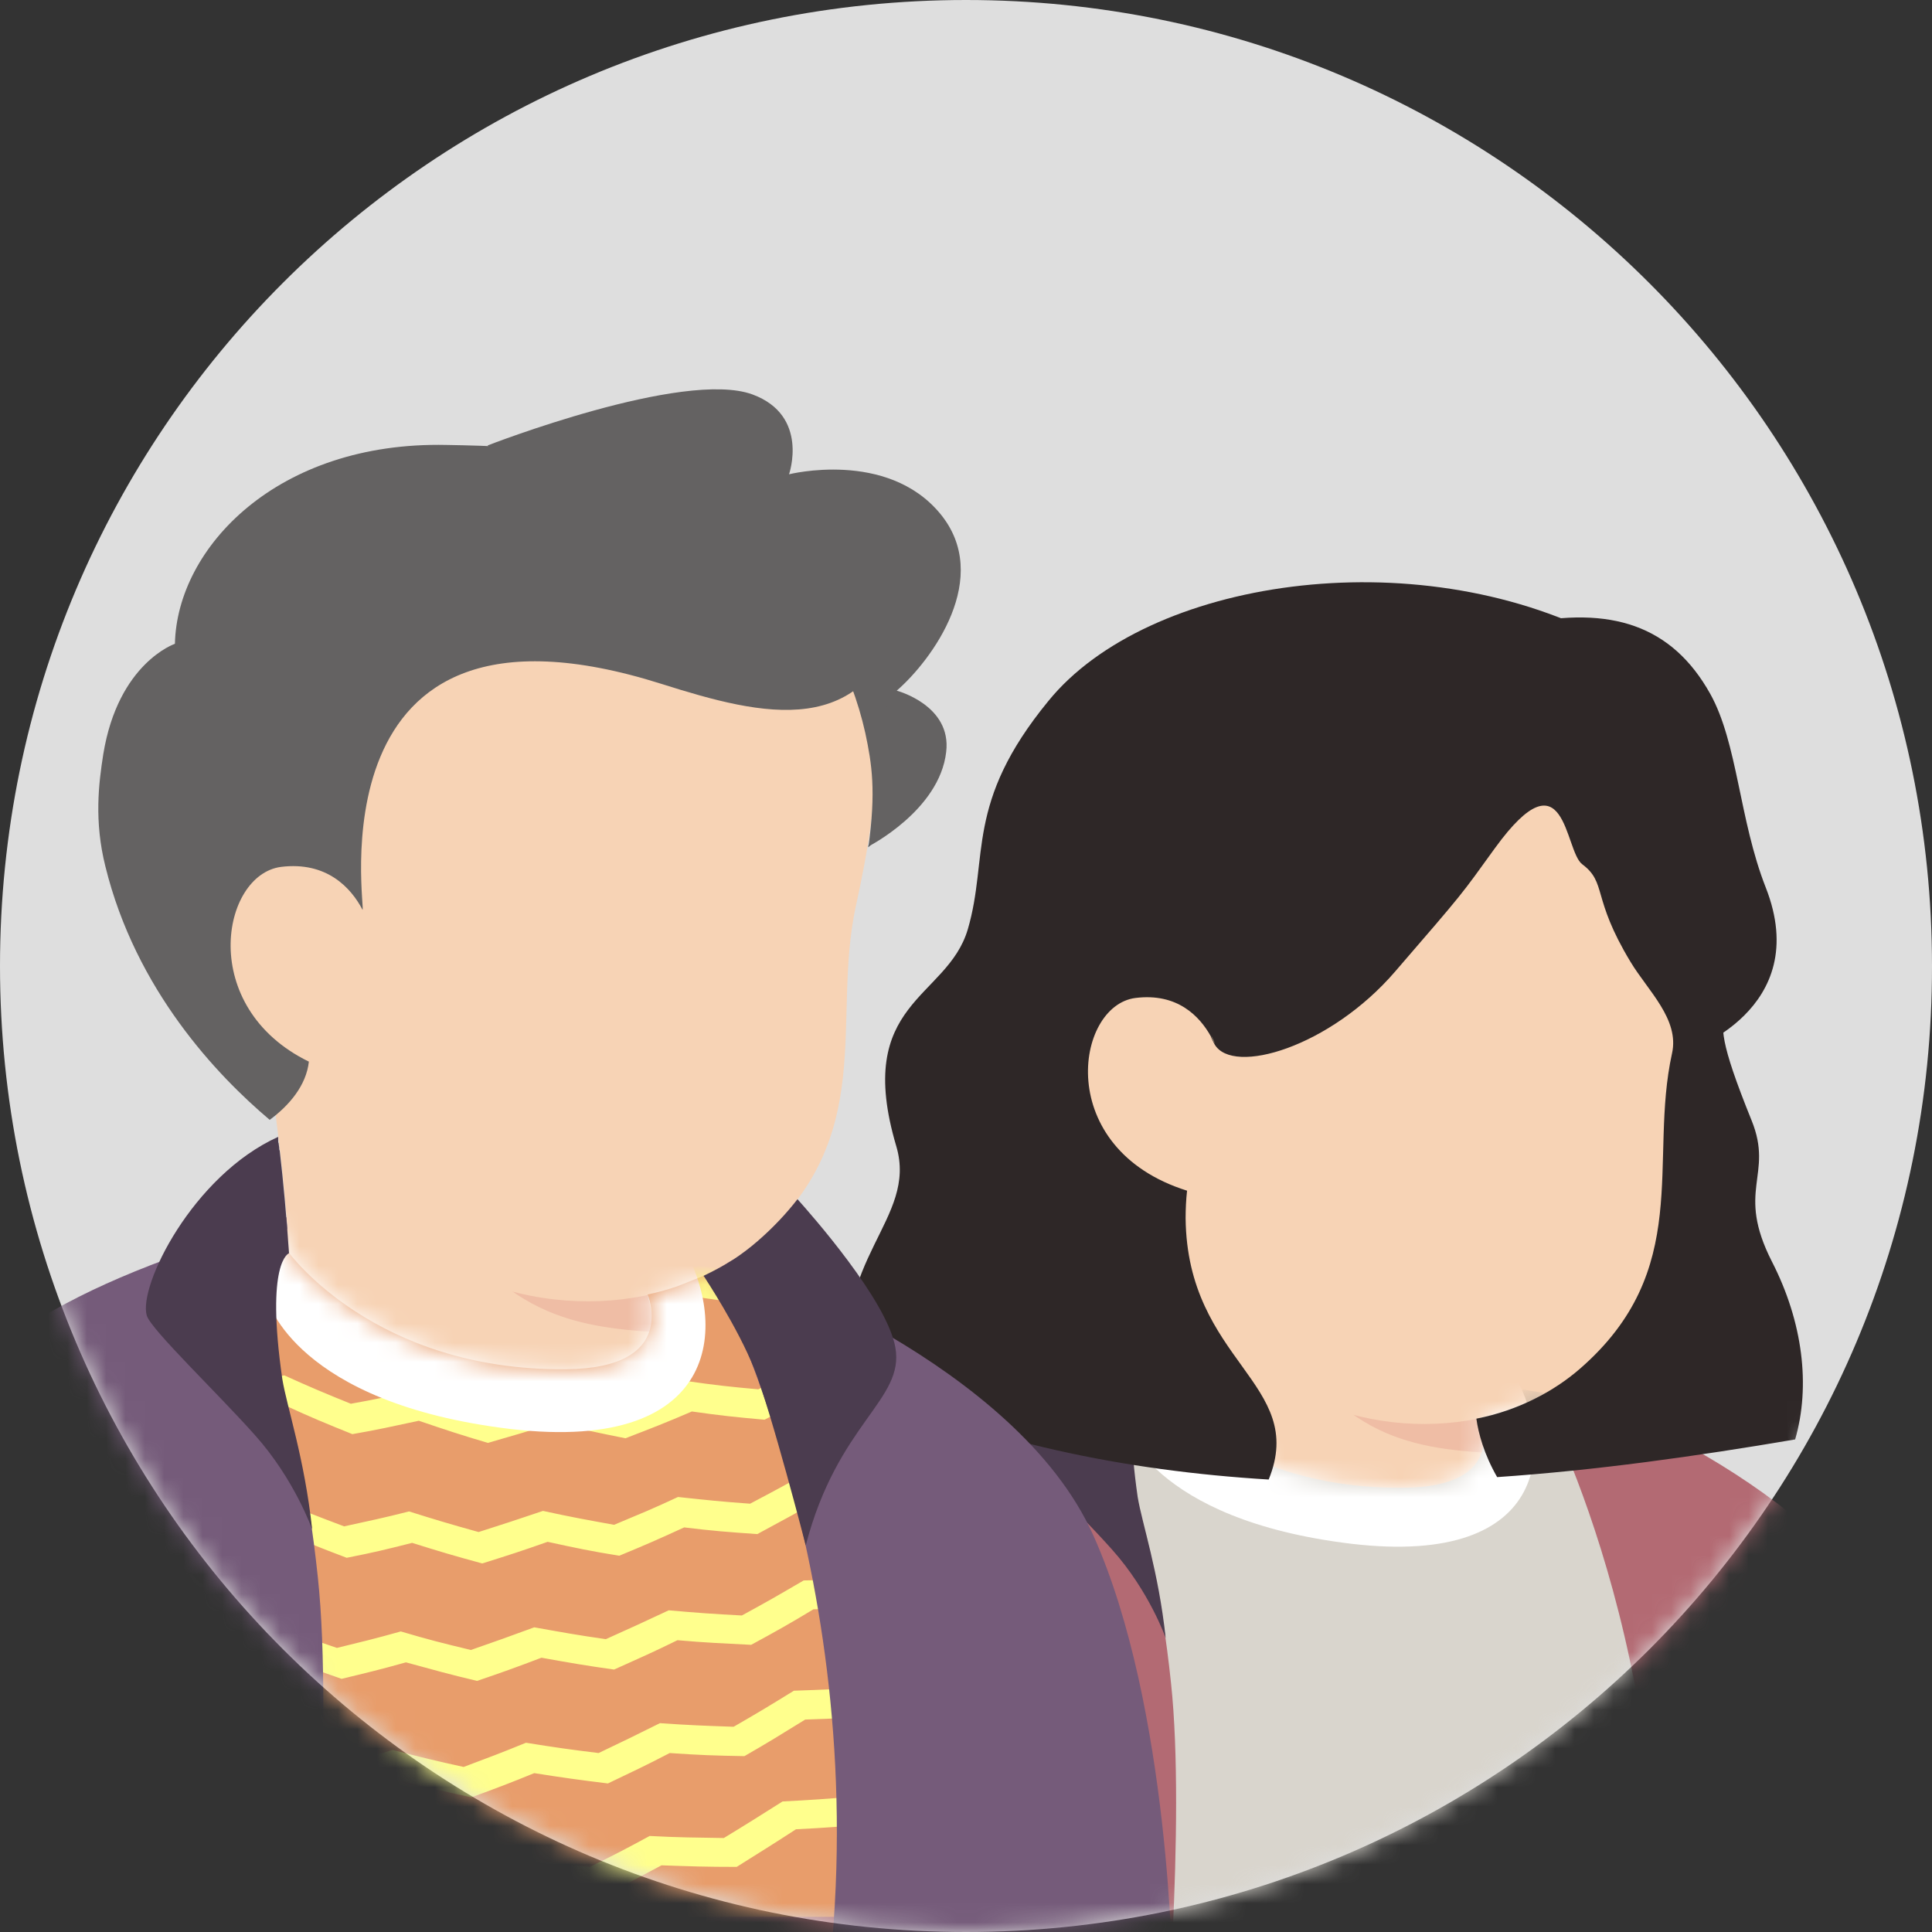
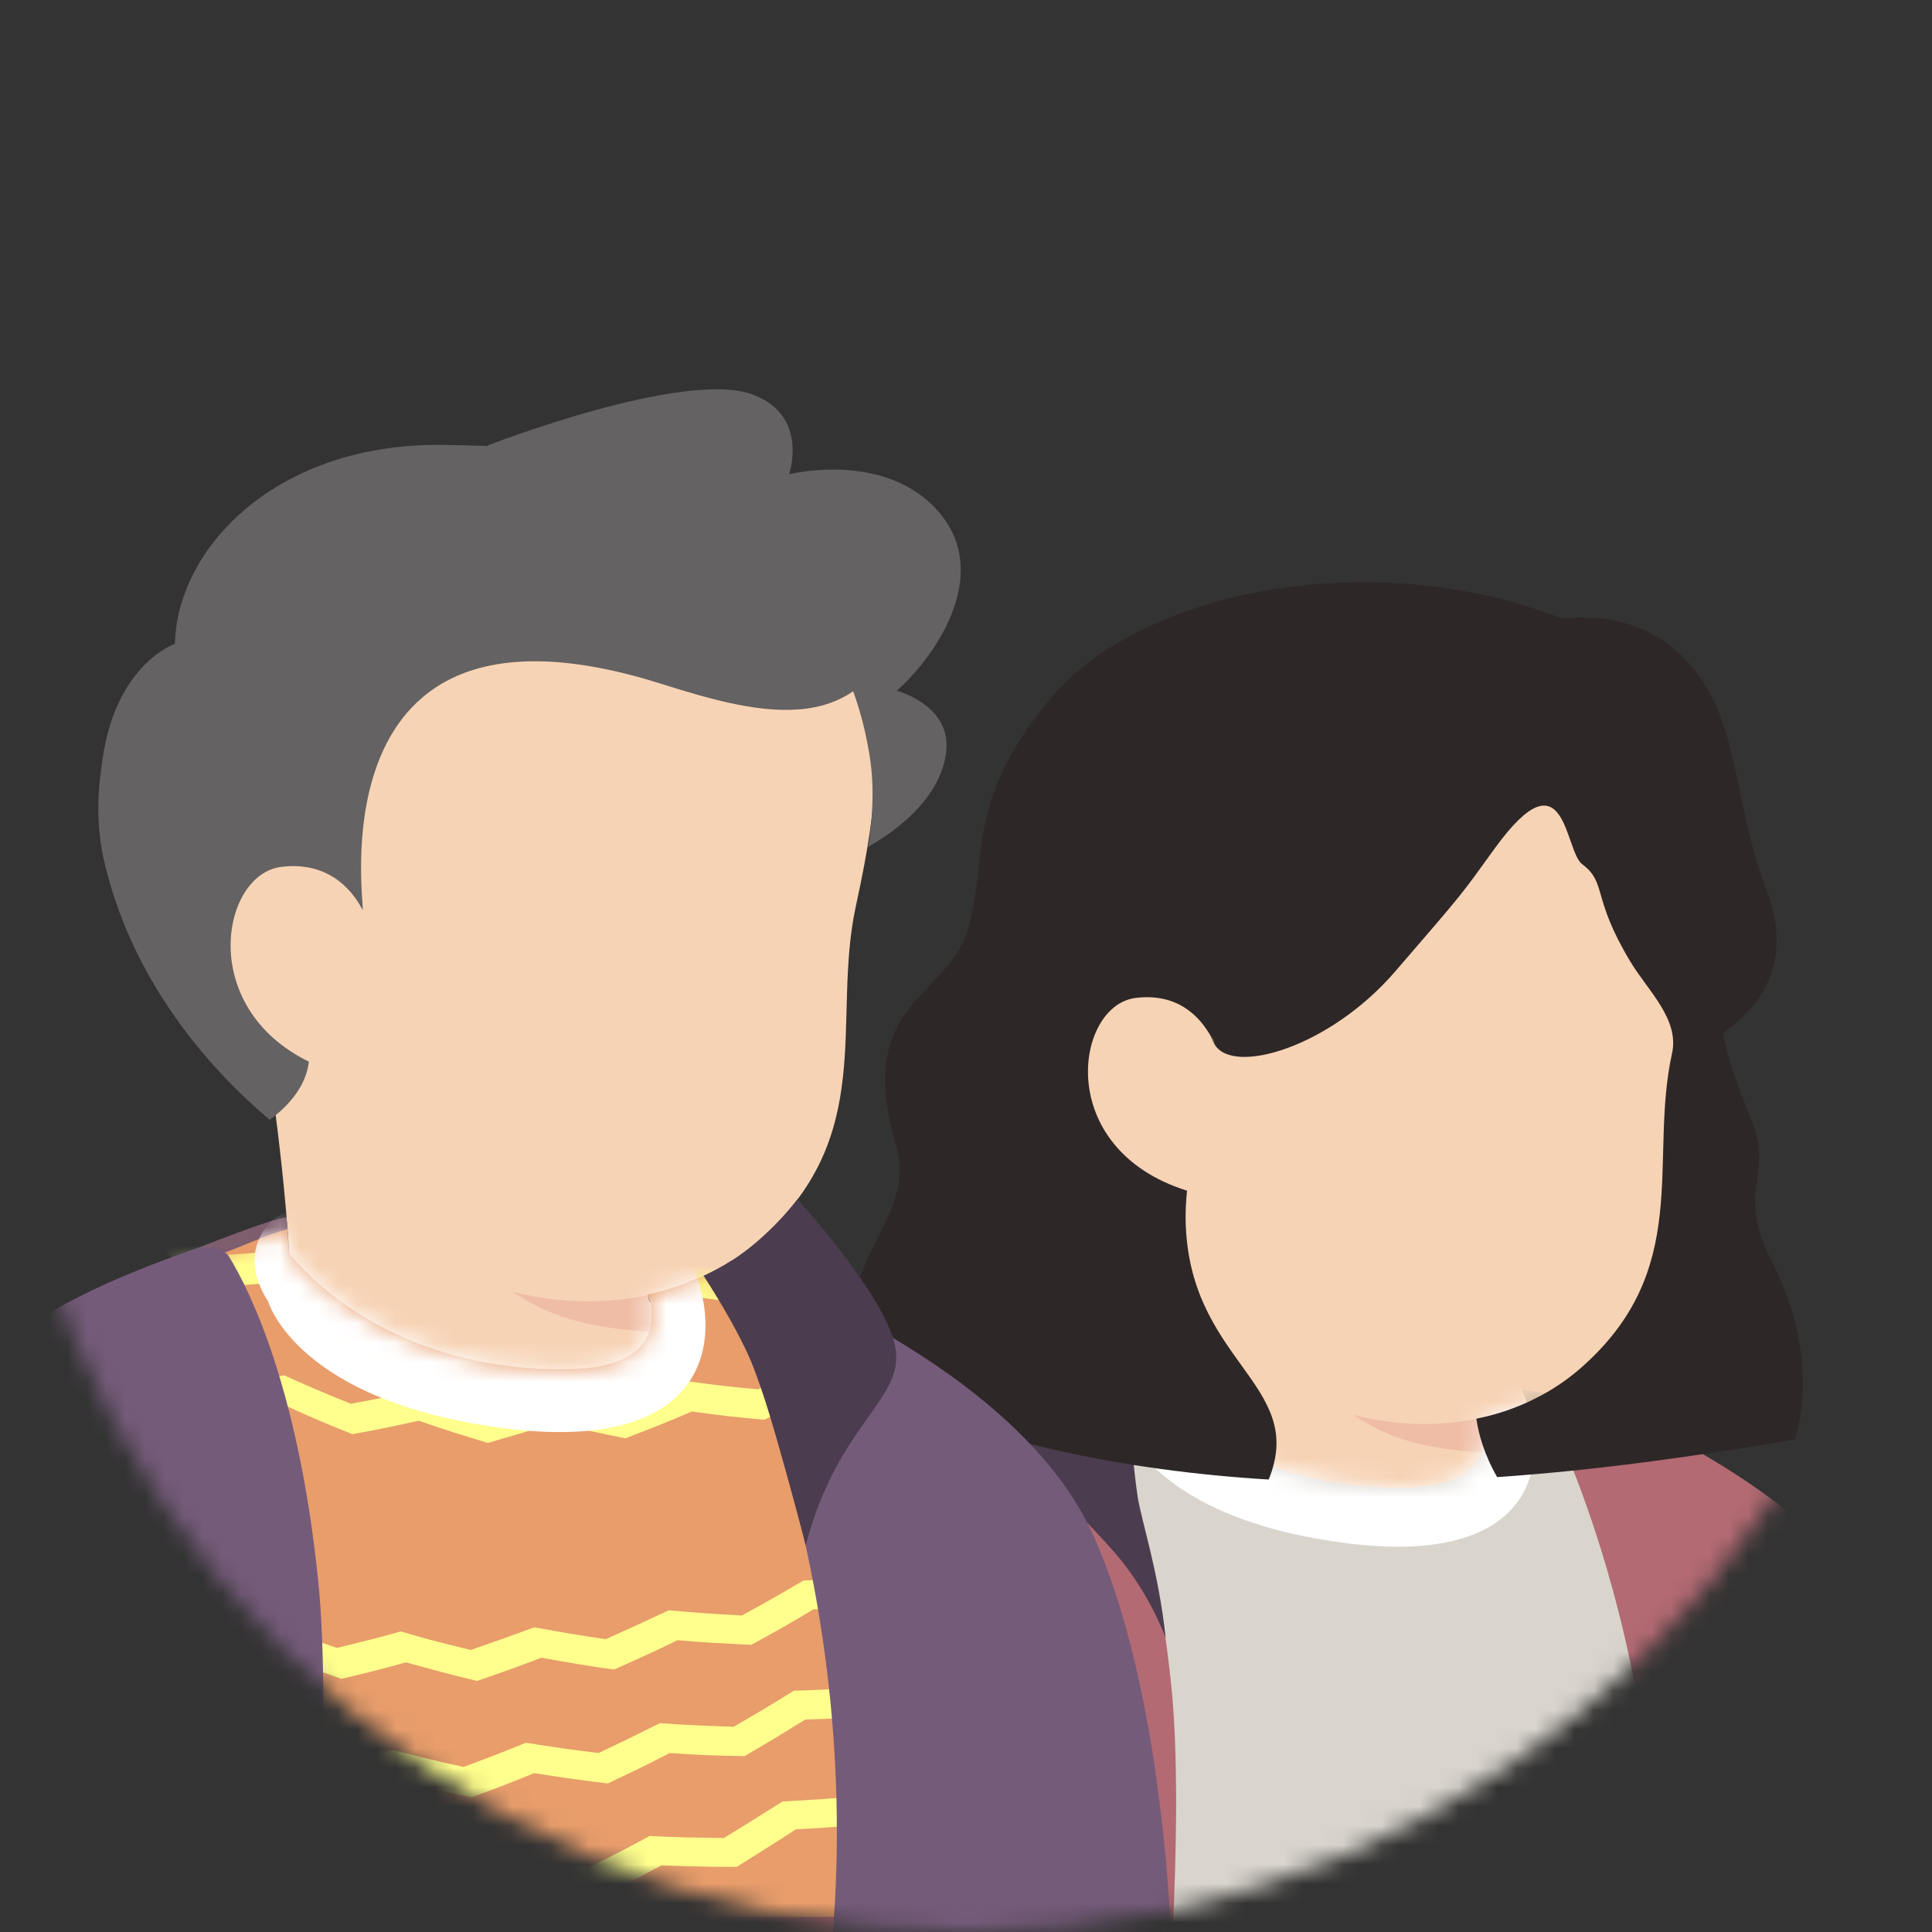
<svg xmlns="http://www.w3.org/2000/svg" width="100" height="100" viewBox="0 0 100 100" fill="none">
  <rect x="0" y="0" width="100" height="100" fill="#333333" stroke="none" />
-   <path d="M50 100C22.362 100 0 77.605 0 50C0 22.362 22.395 0 50 0C77.638 0 100 22.395 100 50C100.033 77.638 77.638 100 50 100Z" fill="#DEDEDE" />
  <mask id="mask0_86_1733" style="mask-type:alpha" maskUnits="userSpaceOnUse" x="0" y="0" width="100" height="100">
    <path d="M50 100C22.362 100 0 77.605 0 50C0 22.362 22.395 0 50 0C77.638 0 100 22.395 100 50C100.033 77.638 77.638 100 50 100Z" fill="#DEDEDE" />
  </mask>
  <g mask="url(#mask0_86_1733)">
    <path d="M91.5 88.071C91.325 88.196 91.125 88.321 90.95 88.446C90.75 88.571 90.575 88.696 90.375 88.796C90.2 88.896 90.05 88.996 89.875 89.096C89.85 89.121 89.825 89.121 89.8 89.146C89.225 89.496 88.625 89.821 88.025 90.121C87.85 90.221 87.65 90.321 87.475 90.396C87.475 90.396 87.45 90.421 87.425 90.421C87.225 90.521 87.025 90.621 86.825 90.721C86.425 90.921 86 91.096 85.6 91.271C85.4 91.371 85.175 91.446 84.975 91.521C84.775 91.596 84.55 91.696 84.35 91.771C84.15 91.846 83.925 91.946 83.725 92.021C83.725 92.021 83.725 92.021 83.7 92.021C83.5 92.096 83.275 92.171 83.075 92.246C82.625 92.396 82.15 92.546 81.7 92.696C81.55 92.746 81.375 92.796 81.225 92.846C80.75 92.996 80.275 93.121 79.8 93.221C79.625 93.271 79.45 93.296 79.25 93.346C78.8 93.446 78.325 93.546 77.875 93.646C77.775 93.671 77.7 93.671 77.6 93.696C77.45 93.721 77.275 93.746 77.125 93.771C76.9 93.796 76.7 93.846 76.475 93.871C76.375 93.896 76.275 93.896 76.175 93.921C76.05 93.946 75.9 93.971 75.75 93.971C75.35 94.021 74.925 94.071 74.525 94.121C74.4 94.146 74.25 94.146 74.125 94.171H74.1C73.925 94.196 73.75 94.196 73.575 94.221C73.4 94.246 73.225 94.246 73.05 94.246C72.95 94.246 72.825 94.271 72.725 94.271C72.525 94.271 72.35 94.296 72.175 94.296C71.925 94.296 71.7 94.321 71.45 94.321C71.2 94.321 70.975 94.321 70.725 94.321C70.55 94.321 70.375 94.321 70.2 94.321C59.675 94.171 50.175 89.696 43.425 82.596C43.425 82.596 43.425 82.571 43.4 82.571C44.175 81.046 47.05 78.296 50.05 76.021C53.85 73.146 59.225 71.371 59.225 71.371C59.225 71.371 62.75 70.796 75.825 73.521C85.8 75.621 90.05 84.146 91.5 88.071Z" fill="#F7D3B5" />
    <path d="M78.6 80.447C78.075 83.022 74.675 84.547 68.95 82.247C61.925 79.397 59.225 71.372 59.225 71.372C58.85 65.622 57.975 60.697 57.975 60.697C66.1 59.997 75.7 69.497 75.7 69.497L76.8 74.197C76.9 74.597 77.1 74.947 77.4 75.197C77.925 76.097 78.95 78.797 78.6 80.447Z" fill="#F7D3B5" />
    <path d="M77.4 75.221C72.625 74.971 69.1 74.271 65.325 67.496C68.525 70.321 72.3 71.396 76.275 71.896L76.8 74.196C76.9 74.621 77.1 74.971 77.4 75.221Z" fill="#EFBDA5" />
    <path d="M87.275 45.097C87.725 47.197 87.95 48.897 86.725 54.497C85.5 60.097 87.85 65.697 81.95 70.822C77.975 74.272 71.025 74.922 65.475 71.147C63.6 69.872 61.875 68.097 60.475 65.772C59.375 63.947 58.1 62.222 56.675 60.647C54.7 58.497 52.325 54.172 53.5 46.522C55.4 34.072 67.725 32.647 75 34.022C82.275 35.397 86.05 39.547 87.275 45.097Z" fill="#F7D3B5" />
    <path d="M63.35 54.873C63.35 54.873 62.575 51.123 58.925 51.573C55.775 51.973 54.675 59.523 61.825 61.623" fill="#F7D3B5" />
    <path d="M54.761 71.133C54.761 71.133 58.411 69.683 59.086 69.633L59.136 70.208C59.136 70.208 56.236 71.458 56.061 71.658C55.886 71.858 54.761 71.133 54.761 71.133Z" fill="#6C6AB3" />
    <path d="M99.811 103.582H36.611C36.611 103.582 36.986 91.982 40.786 83.707C43.661 77.457 50.561 73.332 55.586 71.532C57.011 71.032 58.111 70.482 59.136 70.207C59.136 70.332 59.211 71.257 59.211 71.357C59.211 71.357 63.361 77.082 72.611 77.007C78.161 76.982 76.611 73.382 76.611 73.382C77.086 73.282 77.536 73.157 77.986 73.007C78.136 72.957 79.186 72.532 79.311 72.482C82.536 73.332 86.486 75.732 92.211 80.532C98.661 85.957 99.811 103.582 99.811 103.582Z" fill="#D9D5CD" />
    <mask id="mask1_86_1733" style="mask-type:alpha" maskUnits="userSpaceOnUse" x="36" y="70" width="64" height="34">
      <path d="M99.811 103.582H36.611C36.611 103.582 36.986 91.982 40.786 83.707C43.661 77.457 50.561 73.332 55.586 71.532C57.011 71.032 58.111 70.482 59.136 70.207C59.136 70.332 59.211 71.257 59.211 71.357C59.211 71.357 63.361 77.082 72.611 77.007C78.161 76.982 76.611 73.382 76.611 73.382C77.086 73.282 77.536 73.157 77.986 73.007C78.136 72.957 79.186 72.532 79.311 72.482C82.536 73.332 86.486 75.732 92.211 80.532C98.661 85.957 99.811 103.582 99.811 103.582Z" fill="#9A6643" />
    </mask>
    <g mask="url(#mask1_86_1733)">
      <path d="M49.586 69.656C50.961 69.706 51.661 69.731 53.036 69.706C54.261 70.43 54.861 70.781 56.111 71.456C57.386 71.38 58.036 71.331 59.311 71.18C60.586 71.781 61.211 72.081 62.486 72.656C63.786 72.456 64.436 72.331 65.711 72.081C67.011 72.581 67.686 72.805 68.986 73.231C70.286 72.906 70.936 72.706 72.236 72.331C73.586 72.68 74.261 72.856 75.611 73.156C76.911 72.68 77.561 72.456 78.861 71.93C80.236 72.156 80.936 72.255 82.311 72.43C83.586 71.831 84.236 71.531 85.511 70.88C86.911 70.956 87.611 70.981 89.011 71.005C90.261 70.255 90.886 69.88 92.136 69.106C93.711 68.981 94.486 68.906 96.061 68.731C95.936 69.331 95.886 69.63 95.786 70.231C94.486 70.38 93.811 70.456 92.511 70.555C91.236 71.356 90.611 71.755 89.311 72.505C87.886 72.505 87.186 72.481 85.761 72.406C84.461 73.055 83.811 73.38 82.511 73.981C81.111 73.805 80.411 73.706 79.011 73.505C77.711 74.031 77.036 74.281 75.736 74.731C74.361 74.43 73.686 74.255 72.336 73.906C71.036 74.281 70.361 74.481 69.061 74.805C67.736 74.356 67.061 74.13 65.736 73.63C64.436 73.88 63.786 74.005 62.461 74.206C61.161 73.63 60.536 73.356 59.236 72.731C57.936 72.856 57.286 72.906 56.011 72.981C54.761 72.305 54.136 71.956 52.911 71.206C51.761 71.206 51.186 71.206 50.036 71.156C49.861 70.581 49.786 70.281 49.586 69.656Z" fill="#A5A59F" />
      <path d="M47.786 100.73C49.111 100.605 49.761 100.53 51.086 100.355C52.411 100.93 53.086 101.205 54.411 101.73C55.611 101.48 56.211 101.355 57.411 101.08C58.786 101.53 59.461 101.755 60.836 102.155C62.036 101.805 62.611 101.605 63.811 101.205C65.211 101.53 65.911 101.68 67.311 101.955C68.486 101.48 69.086 101.23 70.261 100.73C71.686 100.93 72.386 101.005 73.811 101.155C74.986 100.58 75.561 100.28 76.711 99.656C78.161 99.731 78.861 99.731 80.311 99.755C81.461 99.055 82.011 98.706 83.161 97.981C84.611 97.906 85.336 97.856 86.786 97.731C87.886 96.93 88.436 96.505 89.536 95.68C91.136 95.43 91.961 95.305 93.561 94.981C93.561 95.531 93.561 95.831 93.586 96.38C92.261 96.63 91.611 96.755 90.286 96.956C89.161 97.805 88.611 98.231 87.486 99.055C86.011 99.206 85.286 99.255 83.811 99.331C82.661 100.08 82.086 100.43 80.936 101.155C79.486 101.155 78.736 101.13 77.286 101.08C76.111 101.705 75.536 102.03 74.336 102.605C72.886 102.48 72.161 102.38 70.736 102.205C69.536 102.73 68.936 102.98 67.761 103.455C66.336 103.18 65.636 103.03 64.211 102.705C63.011 103.105 62.411 103.305 61.211 103.655C59.811 103.255 59.136 103.055 57.736 102.605C56.536 102.905 55.911 103.03 54.711 103.28C53.361 102.755 52.686 102.48 51.336 101.905C50.236 102.055 49.711 102.13 48.611 102.23C48.286 101.605 48.111 101.305 47.786 100.73Z" fill="#A5A59F" />
      <path d="M58.186 73.682C58.186 73.682 59.536 78.657 69.961 79.907C80.411 81.132 80.511 74.557 78.211 70.857C75.911 67.157 60.036 68.057 58.336 69.832C56.636 71.607 58.186 73.682 58.186 73.682Z" fill="white" />
    </g>
    <path d="M48.986 103.582L47.861 94.307" stroke="#544D4D" stroke-width="13.479" stroke-miterlimit="10" stroke-linecap="round" stroke-linejoin="round" />
    <path d="M92.636 91.158C92.636 91.158 91.886 92.983 92.111 94.808C92.336 96.633 92.986 99.308 92.061 103.583" stroke="#544D4D" stroke-width="13.479" stroke-miterlimit="10" stroke-linecap="round" stroke-linejoin="round" />
    <path d="M54.761 71.133C55.236 70.983 56.061 71.133 56.311 71.558C57.286 73.158 59.636 77.833 60.611 87.108C61.386 94.358 60.211 107.408 60.211 107.408L35.961 106.258C35.961 106.258 36.686 93.933 38.811 85.658C40.886 77.633 46.336 74.033 54.761 71.133Z" fill="#B36A73" />
    <path d="M79.911 72.658C79.911 72.658 87.636 87.183 85.386 106.583H102.086C102.086 106.583 101.986 93.408 98.236 85.058C94.486 76.708 81.361 72.033 81.361 72.033C81.361 72.033 80.536 72.433 79.911 72.658Z" fill="#B36A73" />
    <path d="M79.911 72.657L79.311 72.482C79.311 72.482 80.186 72.057 80.561 71.807L80.786 71.682C80.786 71.682 81.986 72.232 82.411 72.432C82.836 72.632 80.936 73.557 80.936 73.557C80.936 73.557 79.986 72.682 79.911 72.657Z" fill="#6C6AB3" />
    <path d="M60.336 84.782C60.336 84.782 59.486 82.357 57.561 80.207C55.786 78.207 52.536 75.107 52.311 74.407C51.886 72.982 54.536 67.607 58.686 65.732C58.686 65.757 58.686 65.782 58.686 65.807C58.686 65.832 58.686 65.857 58.686 65.907C58.686 65.957 58.686 66.007 58.711 66.057C58.711 66.132 58.736 66.207 58.736 66.282C58.736 66.332 58.736 66.357 58.761 66.407C58.936 67.907 59.086 69.582 59.211 71.357V71.382C59.211 71.382 58.061 71.757 58.886 77.482C59.111 78.857 59.961 81.307 60.336 84.782Z" fill="#4B3C4F" />
    <path d="M91.717 65.305C89.817 61.58 91.817 60.855 90.667 58.005C88.967 53.805 89.092 53.205 89.292 52.255C90.792 45.18 91.767 37.53 83.017 33.005C73.167 27.905 59.392 29.98 54.267 36.28C49.917 41.58 51.192 44.355 50.092 48.105C49.017 51.73 44.167 51.83 46.392 59.33C47.517 63.13 42.992 65.13 43.992 71.53C50.967 74.655 58.242 76.13 65.667 76.58C67.692 71.605 61.442 70.48 61.367 63.055C61.367 62.555 61.392 62.08 61.442 61.63C54.517 59.455 55.642 52.055 58.767 51.655C60.942 51.38 62.092 52.605 62.667 53.63C62.717 53.78 62.792 53.905 62.867 54.055C63.817 55.68 68.842 54.205 72.217 50.28C75.842 46.08 75.567 46.405 77.392 43.88C81.067 38.83 80.967 44.03 81.892 44.73C83.192 45.705 82.367 46.43 84.392 49.78C85.292 51.28 86.942 52.755 86.542 54.53C85.317 60.105 87.667 65.73 81.767 70.855C80.442 72.005 78.592 73.005 76.417 73.43C76.517 74.18 76.817 75.28 77.492 76.455C82.617 76.105 87.767 75.38 92.917 74.505C93.717 71.73 93.317 68.43 91.717 65.305Z" fill="#2E2727" />
    <path d="M62.892 54.031C62.817 53.906 62.742 53.755 62.692 53.605C62.767 53.755 62.842 53.906 62.892 54.031Z" fill="#FEE4BF" />
    <path d="M87.292 54.43C87.292 54.43 93.892 52.28 91.392 45.93C90.017 42.43 89.942 38.455 88.517 35.905C86.542 32.38 83.392 31.33 78.742 32.305C70.742 33.98 83.717 32.055 84.517 37.83C85.292 43.605 87.292 54.43 87.292 54.43Z" fill="#2E2727" />
    <path d="M49.4 82.68C49.213 82.813 48.999 82.947 48.813 83.08C48.599 83.213 48.413 83.347 48.2 83.453C48.013 83.56 47.853 83.666 47.666 83.773C47.639 83.8 47.613 83.8 47.586 83.826C46.973 84.2 46.333 84.546 45.693 84.867C45.506 84.973 45.293 85.08 45.106 85.16C45.106 85.16 45.08 85.186 45.053 85.186C44.84 85.293 44.626 85.4 44.413 85.507C43.986 85.72 43.533 85.906 43.106 86.093C42.893 86.2 42.653 86.28 42.44 86.36C42.226 86.44 41.986 86.546 41.773 86.626C41.559 86.707 41.319 86.813 41.106 86.893C41.106 86.893 41.106 86.893 41.08 86.893C40.866 86.973 40.626 87.053 40.413 87.133C39.933 87.293 39.426 87.453 38.946 87.613C38.786 87.666 38.599 87.72 38.44 87.773C37.933 87.933 37.426 88.067 36.919 88.173C36.733 88.227 36.546 88.253 36.333 88.306C35.853 88.413 35.346 88.52 34.866 88.626C34.76 88.653 34.679 88.653 34.573 88.68C34.413 88.707 34.226 88.733 34.066 88.76C33.826 88.787 33.613 88.84 33.373 88.867C33.266 88.893 33.16 88.893 33.053 88.92C32.919 88.947 32.76 88.973 32.599 88.973C32.173 89.026 31.72 89.08 31.293 89.133C31.16 89.16 31 89.16 30.866 89.186H30.84C30.653 89.213 30.466 89.213 30.279 89.24C30.093 89.266 29.906 89.266 29.72 89.266C29.613 89.266 29.48 89.293 29.373 89.293C29.16 89.293 28.973 89.32 28.786 89.32C28.52 89.32 28.279 89.347 28.013 89.347C27.746 89.347 27.506 89.347 27.239 89.347C27.053 89.347 26.866 89.347 26.68 89.347C15.453 89.186 5.32 84.413 -1.88 76.84C-1.88 76.84 -1.88 76.813 -1.907 76.813C-1.08 75.186 1.986 72.253 5.186 69.826C9.24 66.76 14.973 64.867 14.973 64.867C14.973 64.867 18.733 64.253 32.679 67.16C43.319 69.4 47.853 78.493 49.4 82.68Z" fill="#F7D3B5" />
    <path d="M35.639 74.547C35.08 77.294 31.453 78.921 25.346 76.467C17.853 73.427 14.973 64.867 14.973 64.867C14.573 58.734 13.639 53.481 13.639 53.481C22.306 52.734 32.546 62.867 32.546 62.867L33.719 67.881C33.826 68.307 34.039 68.681 34.359 68.947C34.919 69.907 36.013 72.787 35.639 74.547Z" fill="#F7D3B5" />
-     <path d="M34.359 68.972C29.266 68.706 25.506 67.959 21.48 60.732C24.893 63.746 28.919 64.892 33.16 65.426L33.719 67.879C33.826 68.332 34.039 68.706 34.359 68.972Z" fill="#EFBDA5" />
+     <path d="M34.359 68.972C29.266 68.706 25.506 67.959 21.48 60.732C24.893 63.746 28.919 64.892 33.16 65.426L33.719 67.879Z" fill="#EFBDA5" />
    <path d="M44.893 36.84C45.373 39.08 45.613 40.893 44.306 46.867C42.999 52.84 45.506 58.813 39.213 64.28C34.973 67.96 27.559 68.653 21.64 64.627C19.64 63.267 17.799 61.373 16.306 58.893C15.133 56.947 13.773 55.107 12.253 53.427C10.146 51.133 7.613 46.52 8.866 38.36C10.893 25.08 24.04 23.56 31.799 25.027C39.559 26.493 43.586 30.92 44.893 36.84Z" fill="#F7D3B5" />
    <path d="M19.373 47.267C19.373 47.267 18.546 43.267 14.653 43.747C11.293 44.174 10.12 52.227 17.746 54.467" fill="#F7D3B5" />
    <path d="M10.212 64.604C10.212 64.604 14.105 63.057 14.825 63.004L14.878 63.617C14.878 63.617 11.785 64.951 11.598 65.164C11.412 65.377 10.212 64.604 10.212 64.604Z" fill="#7E5D6D" />
    <path d="M58.265 99.217H-9.148C-9.148 99.217 -8.748 86.844 -4.695 78.017C-1.628 71.35 5.732 66.951 11.092 65.031C12.612 64.497 13.785 63.91 14.879 63.617C14.879 63.751 14.959 64.737 14.959 64.844C14.959 64.844 19.385 70.951 29.252 70.871C35.172 70.844 33.519 67.004 33.519 67.004C34.025 66.897 34.505 66.764 34.985 66.604C35.145 66.55 36.265 66.097 36.398 66.044C39.839 66.951 44.052 69.51 50.158 74.63C57.038 80.417 58.265 99.217 58.265 99.217Z" fill="#E89D6B" />
    <mask id="mask2_86_1733" style="mask-type:alpha" maskUnits="userSpaceOnUse" x="-10" y="63" width="69" height="37">
      <path d="M58.265 99.217H-9.148C-9.148 99.217 -8.748 86.844 -4.695 78.017C-1.628 71.35 5.732 66.951 11.092 65.031C12.612 64.497 13.785 63.91 14.879 63.617C14.879 63.751 14.959 64.737 14.959 64.844C14.959 64.844 19.385 70.951 29.252 70.871C35.172 70.844 33.519 67.004 33.519 67.004C34.025 66.897 34.505 66.764 34.985 66.604C35.145 66.55 36.265 66.097 36.398 66.044C39.839 66.951 44.052 69.51 50.158 74.63C57.038 80.417 58.265 99.217 58.265 99.217Z" fill="#E89D6B" />
    </mask>
    <g mask="url(#mask2_86_1733)">
      <path d="M4.692 63.03C6.159 63.083 6.905 63.11 8.372 63.083C9.679 63.856 10.319 64.23 11.652 64.95C13.012 64.87 13.705 64.816 15.065 64.656C16.425 65.296 17.092 65.616 18.452 66.23C19.839 66.016 20.532 65.883 21.892 65.616C23.279 66.15 23.999 66.39 25.385 66.843C26.772 66.496 27.465 66.283 28.852 65.883C30.292 66.256 31.012 66.443 32.452 66.763C33.839 66.256 34.532 66.016 35.919 65.456C37.385 65.696 38.132 65.803 39.599 65.99C40.959 65.35 41.652 65.03 43.012 64.336C44.505 64.416 45.252 64.443 46.745 64.47C48.078 63.67 48.745 63.27 50.078 62.443C51.758 62.31 52.585 62.23 54.265 62.043C54.132 62.683 54.078 63.003 53.972 63.643C52.585 63.803 51.865 63.883 50.478 63.99C49.118 64.843 48.452 65.27 47.065 66.07C45.545 66.07 44.798 66.043 43.279 65.963C41.892 66.656 41.199 67.003 39.812 67.643C38.319 67.456 37.572 67.35 36.079 67.136C34.692 67.696 33.972 67.963 32.585 68.443C31.119 68.123 30.399 67.936 28.959 67.563C27.572 67.963 26.852 68.176 25.465 68.523C24.052 68.043 23.332 67.803 21.919 67.27C20.532 67.536 19.839 67.67 18.425 67.883C17.039 67.27 16.372 66.976 14.985 66.31C13.599 66.443 12.905 66.496 11.545 66.576C10.212 65.856 9.545 65.483 8.239 64.683C7.012 64.683 6.399 64.683 5.172 64.63C4.985 64.016 4.905 63.696 4.692 63.03Z" fill="#FFFF8D" />
      <path d="M4.318 69.805C5.785 69.831 6.505 69.831 7.998 69.778C9.332 70.525 9.998 70.871 11.332 71.564C12.692 71.458 13.358 71.378 14.719 71.191C16.078 71.805 16.772 72.098 18.159 72.658C19.518 72.418 20.185 72.258 21.572 71.965C22.985 72.445 23.705 72.684 25.119 73.111C26.479 72.711 27.172 72.525 28.532 72.071C29.972 72.418 30.718 72.578 32.158 72.871C33.519 72.338 34.185 72.071 35.545 71.484C37.038 71.698 37.758 71.778 39.252 71.911C40.585 71.245 41.252 70.898 42.585 70.178C44.078 70.231 44.852 70.231 46.345 70.204C47.652 69.404 48.292 68.978 49.599 68.124C51.279 67.965 52.132 67.885 53.812 67.644C53.705 68.284 53.678 68.605 53.572 69.218C52.158 69.404 51.465 69.484 50.078 69.618C48.745 70.498 48.105 70.924 46.772 71.751C45.252 71.778 44.478 71.778 42.959 71.725C41.599 72.445 40.932 72.791 39.572 73.484C38.078 73.351 37.305 73.271 35.812 73.058C34.452 73.644 33.758 73.911 32.372 74.445C30.905 74.151 30.159 73.991 28.692 73.644C27.305 74.098 26.639 74.284 25.252 74.684C23.812 74.258 23.092 74.018 21.678 73.538C20.292 73.831 19.625 73.991 18.238 74.231C16.852 73.671 16.132 73.378 14.745 72.738C13.385 72.898 12.692 72.978 11.332 73.111C9.972 72.418 9.305 72.044 7.972 71.298C6.745 71.325 6.132 71.351 4.932 71.325C4.665 70.738 4.558 70.418 4.318 69.805Z" fill="#FFFF8D" />
-       <path d="M3.945 76.471C5.385 76.444 6.132 76.418 7.599 76.364C8.932 77.084 9.625 77.431 10.985 78.071C12.319 77.911 12.985 77.831 14.319 77.618C15.705 78.204 16.398 78.471 17.812 79.004C19.145 78.711 19.812 78.578 21.172 78.231C22.612 78.684 23.332 78.898 24.772 79.298C26.105 78.871 26.772 78.657 28.105 78.204C29.572 78.524 30.319 78.658 31.785 78.924C33.118 78.364 33.785 78.097 35.092 77.484C36.585 77.644 37.332 77.724 38.825 77.831C40.132 77.138 40.798 76.791 42.078 76.044C43.599 76.044 44.345 76.044 45.865 75.991C47.145 75.164 47.785 74.737 49.038 73.884C50.718 73.698 51.572 73.591 53.252 73.324C53.172 73.938 53.145 74.258 53.092 74.898C51.678 75.111 50.985 75.218 49.572 75.377C48.292 76.257 47.625 76.711 46.345 77.537C44.798 77.591 44.025 77.618 42.505 77.591C41.172 78.338 40.532 78.684 39.199 79.404C37.678 79.297 36.932 79.244 35.412 79.058C34.078 79.671 33.412 79.964 32.052 80.524C30.558 80.284 29.812 80.124 28.345 79.804C26.985 80.284 26.319 80.498 24.959 80.924C23.492 80.524 22.772 80.311 21.332 79.858C19.972 80.204 19.305 80.364 17.945 80.631C16.532 80.098 15.812 79.804 14.425 79.218C13.065 79.431 12.399 79.511 11.039 79.671C9.652 79.004 8.985 78.657 7.625 77.938C6.425 77.991 5.812 78.017 4.612 78.044C4.345 77.431 4.212 77.111 3.945 76.471Z" fill="#FFFF8D" />
      <path d="M3.545 83.11C4.985 83.056 5.705 83.003 7.145 82.897C8.505 83.59 9.198 83.91 10.585 84.523C11.892 84.337 12.559 84.23 13.892 83.99C15.305 84.55 16.025 84.817 17.439 85.296C18.745 84.977 19.412 84.817 20.745 84.443C22.185 84.87 22.932 85.056 24.372 85.403C25.678 84.95 26.345 84.71 27.652 84.23C29.145 84.496 29.865 84.63 31.358 84.843C32.665 84.257 33.305 83.963 34.612 83.35C36.132 83.483 36.879 83.537 38.398 83.617C39.678 82.923 40.319 82.55 41.599 81.803C43.118 81.776 43.892 81.75 45.412 81.67C46.665 80.843 47.279 80.416 48.505 79.537C50.212 79.323 51.065 79.19 52.745 78.897C52.692 79.51 52.692 79.83 52.639 80.443C51.225 80.683 50.532 80.79 49.118 80.977C47.865 81.883 47.225 82.31 45.972 83.163C44.425 83.243 43.652 83.27 42.105 83.296C40.825 84.07 40.158 84.443 38.879 85.136C37.358 85.056 36.585 85.03 35.065 84.897C33.758 85.537 33.092 85.83 31.785 86.416C30.265 86.203 29.518 86.07 28.025 85.803C26.692 86.31 26.025 86.55 24.692 87.003C23.225 86.656 22.479 86.443 21.012 86.043C19.678 86.416 19.012 86.576 17.678 86.897C16.238 86.39 15.518 86.15 14.079 85.59C12.745 85.83 12.079 85.936 10.745 86.123C9.332 85.483 8.639 85.163 7.279 84.47C6.079 84.576 5.492 84.603 4.292 84.656C3.998 84.043 3.838 83.723 3.545 83.11Z" fill="#FFFF8D" />
      <path d="M3.172 89.671C4.585 89.564 5.305 89.511 6.745 89.351C8.132 89.991 8.825 90.311 10.239 90.897C11.545 90.684 12.185 90.551 13.492 90.284C14.932 90.791 15.652 91.057 17.092 91.511C18.398 91.164 19.038 90.977 20.319 90.577C21.785 90.951 22.532 91.137 23.998 91.457C25.279 90.977 25.919 90.737 27.225 90.204C28.718 90.444 29.465 90.551 30.985 90.737C32.265 90.124 32.879 89.831 34.158 89.191C35.678 89.297 36.452 89.324 37.972 89.377C39.225 88.657 39.839 88.284 41.092 87.511C42.639 87.457 43.385 87.431 44.932 87.324C46.132 86.471 46.745 86.044 47.945 85.164C49.652 84.924 50.505 84.791 52.212 84.471C52.185 85.084 52.185 85.377 52.158 85.991C50.745 86.257 50.052 86.364 48.639 86.577C47.412 87.484 46.798 87.937 45.572 88.791C44.025 88.924 43.225 88.951 41.678 89.004C40.425 89.777 39.785 90.177 38.532 90.897C36.985 90.871 36.212 90.844 34.665 90.737C33.385 91.404 32.745 91.697 31.465 92.311C29.945 92.124 29.172 92.017 27.652 91.777C26.345 92.311 25.705 92.551 24.398 93.031C22.905 92.711 22.159 92.524 20.665 92.151C19.358 92.551 18.692 92.737 17.385 93.084C15.918 92.631 15.198 92.391 13.732 91.857C12.425 92.124 11.758 92.257 10.452 92.471C9.039 91.884 8.319 91.564 6.905 90.924C5.732 91.057 5.145 91.111 3.972 91.191C3.652 90.604 3.492 90.284 3.172 89.671Z" fill="#FFFF8D" />
      <path d="M2.772 96.176C4.185 96.043 4.879 95.963 6.292 95.776C7.705 96.39 8.425 96.683 9.839 97.243C11.118 96.976 11.758 96.843 13.039 96.55C14.505 97.03 15.225 97.27 16.692 97.696C17.972 97.323 18.585 97.11 19.865 96.683C21.358 97.03 22.105 97.19 23.599 97.483C24.852 96.976 25.492 96.71 26.745 96.176C28.265 96.39 29.012 96.47 30.532 96.63C31.785 96.016 32.398 95.696 33.625 95.03C35.172 95.11 35.919 95.11 37.465 95.136C38.692 94.39 39.279 94.016 40.505 93.243C42.052 93.163 42.825 93.11 44.372 92.976C45.545 92.123 46.132 91.67 47.305 90.79C49.012 90.523 49.892 90.39 51.599 90.043C51.599 90.63 51.599 90.95 51.625 91.536C50.212 91.803 49.519 91.936 48.105 92.15C46.905 93.056 46.319 93.51 45.118 94.39C43.545 94.55 42.772 94.603 41.199 94.683C39.972 95.483 39.358 95.856 38.132 96.63C36.585 96.63 35.785 96.603 34.239 96.55C32.985 97.216 32.372 97.563 31.092 98.176C29.545 98.043 28.772 97.936 27.252 97.75C25.972 98.31 25.332 98.576 24.078 99.083C22.558 98.79 21.812 98.63 20.292 98.283C19.012 98.71 18.372 98.923 17.092 99.296C15.598 98.87 14.879 98.656 13.385 98.176C12.105 98.496 11.438 98.63 10.159 98.896C8.719 98.336 7.999 98.043 6.559 97.43C5.385 97.59 4.825 97.67 3.652 97.776C3.305 97.11 3.119 96.79 2.772 96.176Z" fill="#FFFF8D" />
      <path d="M13.865 67.325C13.865 67.325 15.305 72.631 26.425 73.965C37.572 75.271 37.678 68.258 35.225 64.311C32.772 60.364 15.838 61.325 14.025 63.218C12.212 65.111 13.865 67.325 13.865 67.325Z" fill="white" />
    </g>
    <path d="M4.052 99.218L2.852 89.324" stroke="#544D4D" stroke-width="13.479" stroke-miterlimit="10" stroke-linecap="round" stroke-linejoin="round" />
    <path d="M50.612 85.963C50.612 85.963 49.812 87.91 50.052 89.856C50.292 91.803 50.985 94.656 49.998 99.216" stroke="#544D4D" stroke-width="13.479" stroke-miterlimit="10" stroke-linecap="round" stroke-linejoin="round" />
    <path d="M10.212 64.603C10.718 64.443 11.598 64.603 11.865 65.057C12.905 66.763 15.412 71.75 16.452 81.643C17.278 89.377 16.025 103.297 16.025 103.297L-9.842 102.07C-9.842 102.07 -9.068 88.923 -6.802 80.097C-4.588 71.537 1.225 67.697 10.212 64.603Z" fill="#755B7A" />
    <path d="M37.038 66.231C37.038 66.231 45.278 81.725 42.878 102.418H60.692C60.692 102.418 60.585 88.365 56.585 79.458C52.585 70.551 38.585 65.564 38.585 65.564C38.585 65.564 37.705 65.991 37.038 66.231Z" fill="#755B7A" />
    <path d="M37.038 66.231L36.398 66.045C36.398 66.045 37.332 65.591 37.732 65.325L37.972 65.191C37.972 65.191 39.252 65.778 39.705 65.991C40.158 66.205 38.132 67.191 38.132 67.191C38.132 67.191 37.118 66.258 37.038 66.231Z" fill="#7E5D6D" />
-     <path d="M16.158 79.164C16.158 79.164 15.252 76.577 13.198 74.284C11.305 72.15 7.838 68.844 7.598 68.097C7.145 66.577 9.972 60.844 14.398 58.844C14.398 58.87 14.398 58.897 14.398 58.924C14.398 58.95 14.398 58.977 14.398 59.03C14.398 59.084 14.398 59.137 14.425 59.19C14.425 59.27 14.452 59.35 14.452 59.43C14.452 59.484 14.452 59.51 14.478 59.564C14.665 61.164 14.825 62.95 14.958 64.844V64.87C14.958 64.87 13.732 65.27 14.612 71.377C14.852 72.844 15.758 75.457 16.158 79.164Z" fill="#4B3C4F" />
    <path d="M41.705 79.99C41.705 79.99 39.918 73.057 39.038 70.844C38.158 68.657 36.505 66.177 36.425 66.044C37.465 65.564 38.398 64.95 39.225 64.23C40.052 63.51 40.718 62.79 41.278 62.07C41.945 62.817 45.918 67.297 46.345 69.75C46.825 72.47 43.358 73.644 41.705 79.99Z" fill="#4B3C4F" />
    <path d="M46.787 31.563C44.894 38.417 39.48 37.057 34.254 35.403C15.827 29.563 19 47.403 18.761 47.083C18.174 45.963 16.921 44.577 14.547 44.87C11.454 45.27 10.2 52.123 15.987 54.95C15.854 56.177 14.974 57.217 13.96 57.963C11.241 55.67 7.027 51.243 5.454 44.843C4.867 42.497 5.107 40.55 5.347 39.03C6.12 34.31 9.054 33.323 9.054 33.323C9.16 28.337 14.361 22.843 23.107 23.03C31.881 23.163 48.681 24.71 46.787 31.563Z" fill="#646262" />
    <path d="M47.001 39.803C46.734 41.536 45.987 42.87 44.947 43.856C45.347 40.95 45.134 39.563 44.787 37.936C44.041 34.603 42.441 31.723 39.774 29.59C41.107 29.483 42.467 29.776 43.694 30.549C43.694 30.549 45.454 31.776 46.12 35.723C46.334 36.87 47.24 38.096 47.001 39.803Z" fill="#646262" />
    <path d="M25.241 23.056C25.241 23.056 35.374 19.109 38.947 20.416C41.907 21.509 40.84 24.549 40.84 24.549C40.84 24.549 45.907 23.269 48.654 26.576C51.401 29.882 48.227 34.176 46.414 35.749C46.414 35.749 49.267 36.496 48.974 38.922C48.627 41.962 44.92 43.829 44.92 43.829C44.92 43.829 46.2 41.216 46.014 38.709C45.827 36.202 46.12 34.416 44.281 32.602C42.441 30.762 38.067 32.496 33.347 30.149C28.654 27.802 25.241 23.056 25.241 23.056Z" fill="#646262" />
  </g>
</svg>